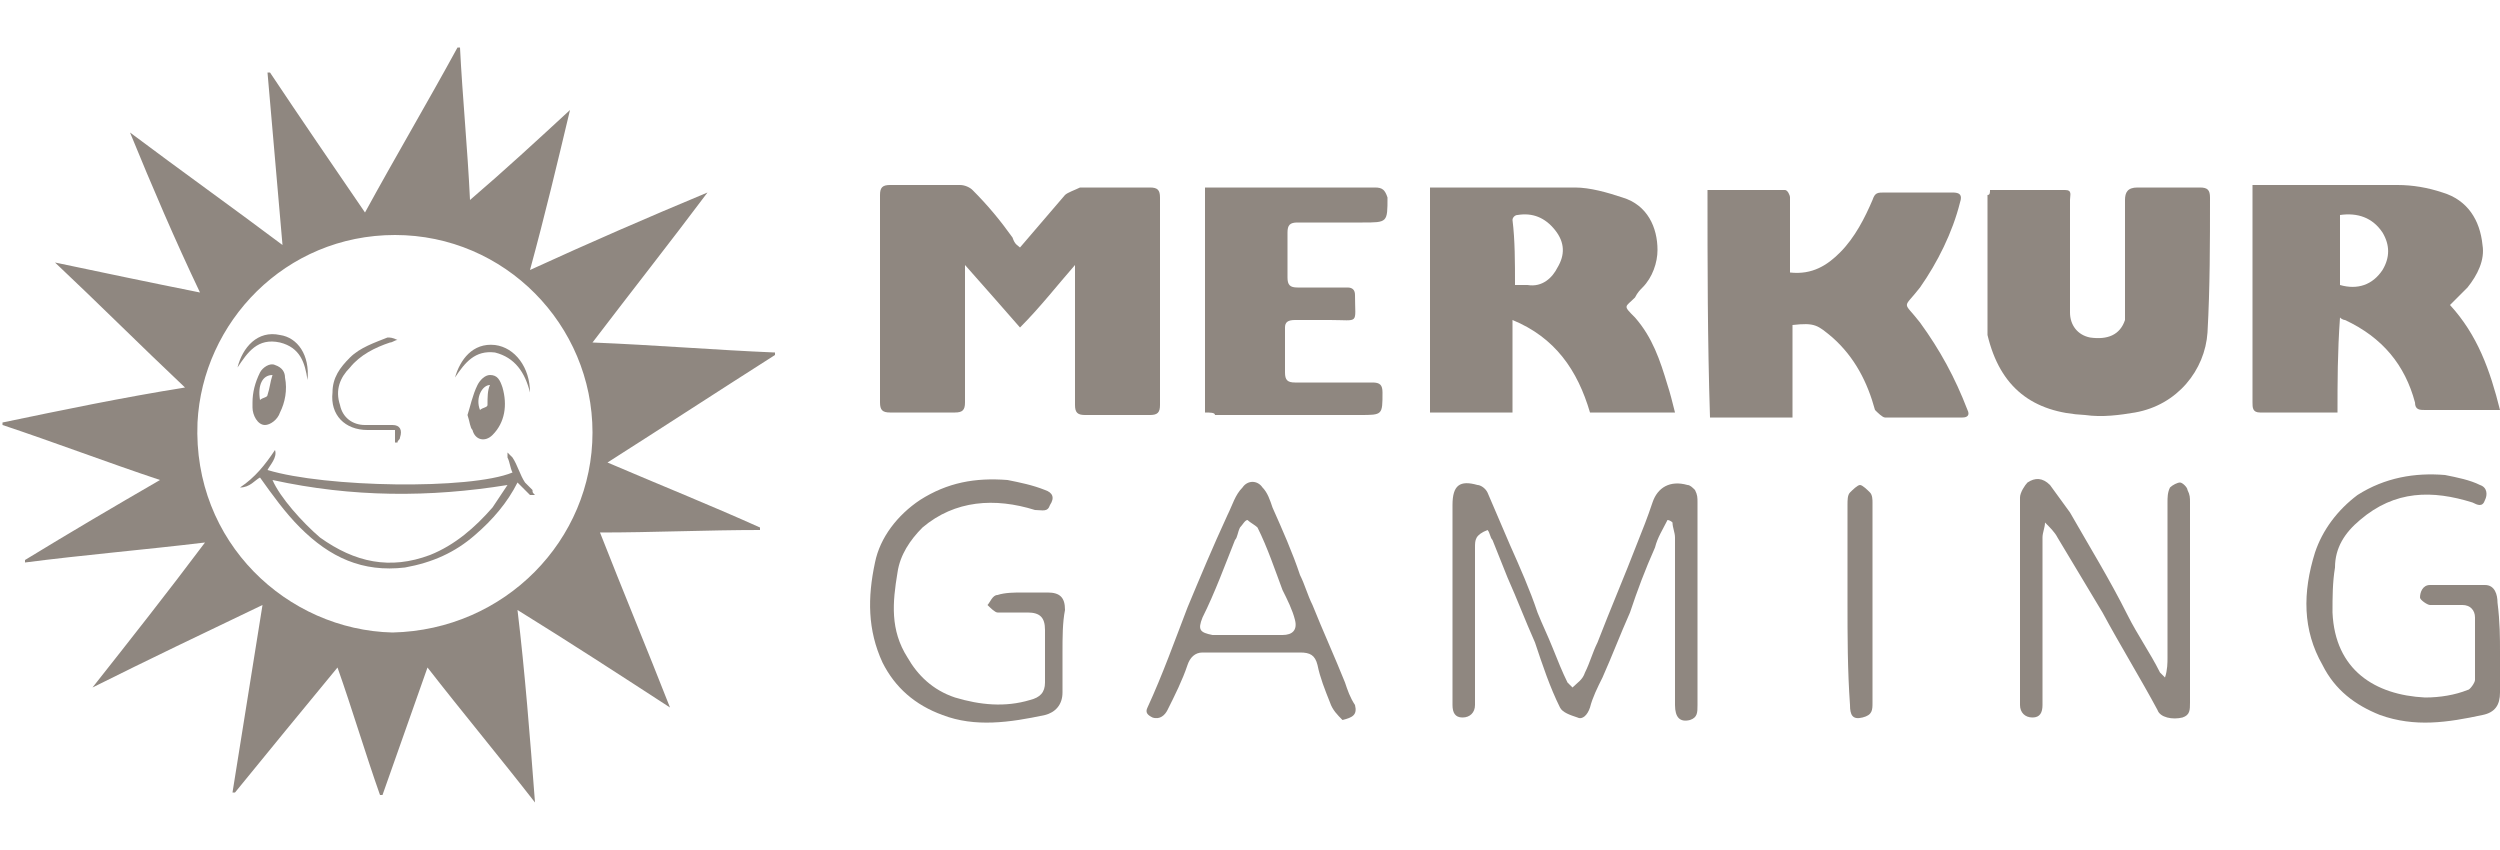
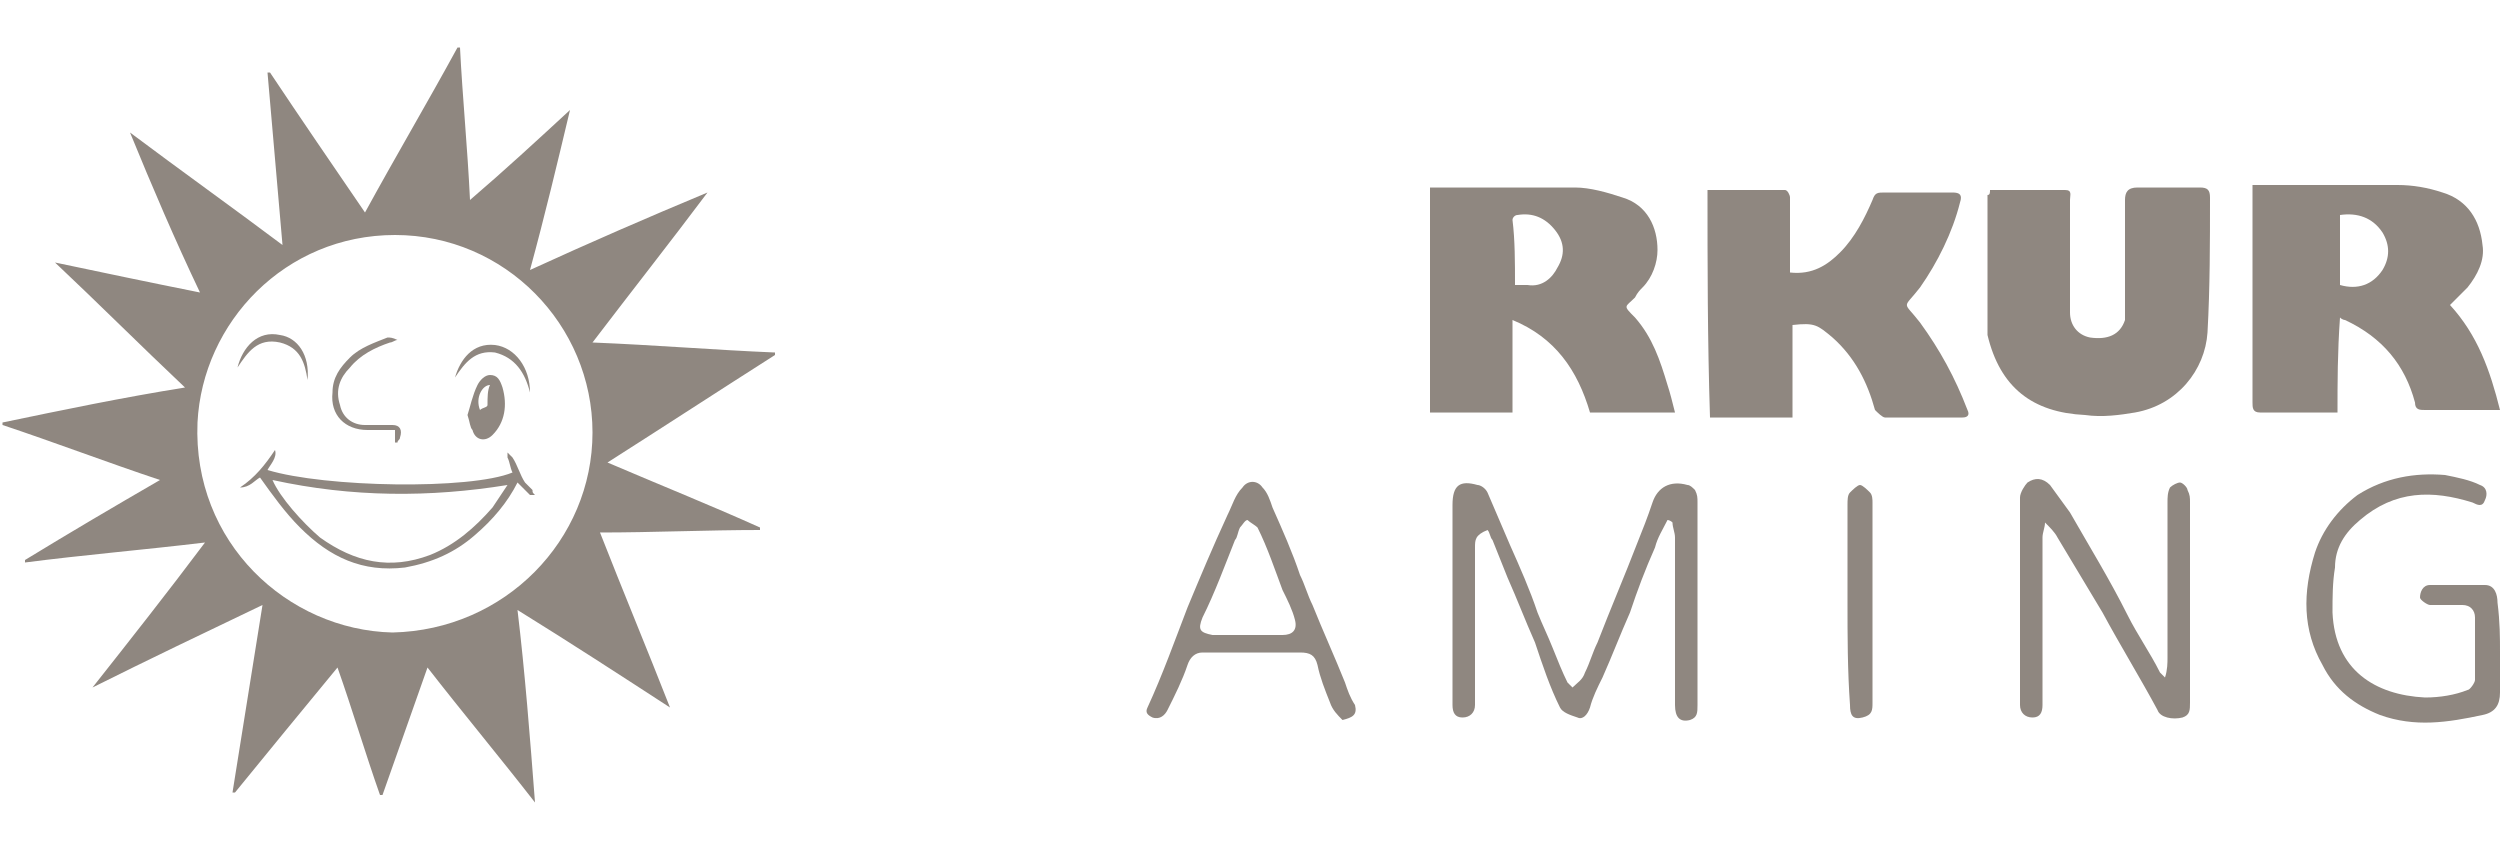
<svg xmlns="http://www.w3.org/2000/svg" version="1.1" id="Слой_1" x="0px" y="0px" width="100px" height="34px" viewBox="0 0 100 34" style="enable-background:new 0 0 100 34;" xml:space="preserve">
  <style type="text/css">
	.st0{fill:#8F8780;}
</style>
  <title>588E8379-9A6A-4647-B0C0-93E84769F522</title>
  <desc>Created with sketchtool.</desc>
  <g>
    <g>
      <path class="st0" d="M21.4,32.1c-1.4-1.8-2.9-3.6-4.3-5.4c-0.6,1.7-1.2,3.4-1.8,5.1c0,0,0,0-0.1,0c-0.6-1.7-1.1-3.4-1.7-5.1    c-1.4,1.7-2.8,3.4-4.1,5c0,0,0,0-0.1,0c0.4-2.5,0.8-5,1.2-7.5c-2.3,1.1-4.6,2.2-6.8,3.3c0,0,0,0,0,0c1.5-1.9,3-3.8,4.5-5.8    C5.7,22,3.3,22.2,1,22.5c0,0,0,0,0-0.1c1.8-1.1,3.5-2.1,5.4-3.2c-2.1-0.7-4.2-1.5-6.3-2.2c0,0,0,0,0-0.1c2.4-0.5,4.8-1,7.3-1.4    c-1.8-1.7-3.5-3.4-5.2-5c0,0,0,0,0,0c1.9,0.4,3.8,0.8,5.8,1.2C7,9.6,6.1,7.5,5.2,5.3c0,0,0,0,0,0c2,1.5,4.1,3,6.1,4.5    c-0.2-2.3-0.4-4.6-0.6-6.9c0,0,0,0,0.1,0c1.2,1.8,2.5,3.7,3.8,5.6c1.2-2.2,2.5-4.4,3.7-6.6c0,0,0,0,0.1,0c0.1,2,0.3,4,0.4,6.1    c1.4-1.2,2.7-2.4,4-3.6c0,0,0,0,0,0c-0.5,2.1-1,4.2-1.6,6.4c2.4-1.1,4.7-2.1,7.1-3.1c0,0,0,0,0,0c-1.5,2-3,3.9-4.6,6    c2.5,0.1,4.9,0.3,7.3,0.4c0,0,0,0,0,0.1c-2.2,1.4-4.5,2.9-6.7,4.3c2.1,0.9,4.1,1.7,6.1,2.6c0,0,0,0,0,0.1c-2.1,0-4.3,0.1-6.4,0.1    c0.9,2.3,1.9,4.7,2.8,7c0,0,0,0,0,0c-2-1.3-4-2.6-6.1-3.9C21,26.9,21.2,29.5,21.4,32.1C21.4,32.1,21.4,32.1,21.4,32.1z M23.7,17.3    c0-4.3-3.5-7.9-7.9-7.9c-4.4,0-7.7,3.5-7.9,7.5c-0.2,4.8,3.6,8.3,7.8,8.4C20.2,25.2,23.7,21.6,23.7,17.3z" />
      <path class="st0" d="M20.7,19.3c-0.4,0.8-1,1.5-1.7,2.1c-0.8,0.7-1.7,1.1-2.8,1.3c-1.7,0.2-3-0.4-4.2-1.6c-0.6-0.6-1.1-1.3-1.6-2    c-0.2,0.1-0.4,0.4-0.8,0.4c0.6-0.4,1-0.9,1.4-1.5c0.1,0.3-0.2,0.6-0.3,0.8c2.3,0.7,8.1,0.8,9.8,0.1c-0.1-0.2-0.1-0.4-0.2-0.6    c0-0.1,0-0.1,0-0.2c0.1,0.1,0.1,0.1,0.2,0.2c0.2,0.3,0.3,0.7,0.5,1c0.1,0.1,0.2,0.2,0.3,0.3c0,0.1,0,0.1,0.1,0.2    c-0.1,0-0.2,0-0.2,0C21,19.6,20.9,19.5,20.7,19.3z M10.9,19.2c0.3,0.7,1.2,1.7,1.9,2.3c1.4,1,2.8,1.3,4.4,0.7    c1-0.4,1.8-1.1,2.5-1.9c0.2-0.3,0.4-0.6,0.6-0.9C17.2,19.9,14.1,19.9,10.9,19.2z" />
      <path class="st0" d="M18.7,16.6c0.1-0.3,0.2-0.8,0.4-1.2c0.1-0.2,0.3-0.4,0.5-0.4c0.3,0,0.4,0.2,0.5,0.5c0.2,0.7,0.1,1.4-0.4,1.9    c-0.3,0.3-0.7,0.2-0.8-0.2C18.8,17.1,18.8,16.9,18.7,16.6z M19.6,15.4c-0.3,0-0.6,0.5-0.4,1c0.1-0.1,0.3-0.1,0.3-0.2    C19.5,15.9,19.5,15.6,19.6,15.4z" />
-       <path class="st0" d="M10.1,16.1c0-0.4,0.1-0.8,0.3-1.2c0.1-0.2,0.4-0.4,0.6-0.3c0.3,0.1,0.4,0.3,0.4,0.5c0.1,0.5,0,1-0.2,1.4    c-0.1,0.3-0.4,0.5-0.6,0.5c-0.3,0-0.5-0.4-0.5-0.7C10.1,16.3,10.1,16.2,10.1,16.1z M10.4,16c0.1-0.1,0.3-0.1,0.3-0.2    c0.1-0.3,0.1-0.5,0.2-0.8C10.5,15,10.3,15.4,10.4,16z" />
      <path class="st0" d="M15.9,13.6c-0.1,0-0.2,0.1-0.3,0.1c-0.6,0.2-1.2,0.5-1.6,1c-0.4,0.4-0.6,0.9-0.4,1.5c0.1,0.5,0.5,0.8,1,0.8    c0.4,0,0.7,0,1.1,0c0.3,0,0.4,0.2,0.3,0.5c0,0.1-0.1,0.1-0.1,0.2c0,0,0,0-0.1,0c0-0.1,0-0.1,0-0.2c0-0.1,0-0.2,0-0.3    c-0.4,0-0.7,0-1.1,0c-0.9,0-1.5-0.6-1.4-1.5c0-0.6,0.3-1,0.7-1.4c0.4-0.4,1-0.6,1.5-0.8C15.6,13.5,15.7,13.5,15.9,13.6    C15.9,13.5,15.9,13.5,15.9,13.6z" />
      <path class="st0" d="M12.3,15.2c-0.1-0.7-0.3-1.3-1.1-1.5c-0.9-0.2-1.3,0.4-1.7,1c0.2-0.8,0.8-1.5,1.7-1.3    C11.9,13.5,12.4,14.2,12.3,15.2z" />
      <path class="st0" d="M21.2,15.7c-0.2-0.8-0.6-1.4-1.4-1.6c-0.8-0.1-1.2,0.4-1.6,1c0.2-0.7,0.7-1.4,1.6-1.3    C20.6,13.9,21.2,14.7,21.2,15.7z" />
    </g>
    <g>
-       <path class="st0" d="M40.8,9.9c0.6-0.7,1.2-1.4,1.8-2.1c0.1-0.1,0.4-0.2,0.6-0.3c0.9,0,1.8,0,2.8,0c0.3,0,0.4,0.1,0.4,0.4    c0,2.8,0,5.5,0,8.3c0,0.3-0.1,0.4-0.4,0.4c-0.9,0-1.7,0-2.6,0c-0.3,0-0.4-0.1-0.4-0.4c0-1.8,0-3.6,0-5.4c0,0,0-0.1,0-0.2    c-0.7,0.8-1.4,1.7-2.2,2.5c-0.7-0.8-1.4-1.6-2.2-2.5c0,0.3,0,0.4,0,0.5c0,1.7,0,3.4,0,5c0,0.3-0.1,0.4-0.4,0.4c-0.9,0-1.7,0-2.6,0    c-0.3,0-0.4-0.1-0.4-0.4c0-2.8,0-5.5,0-8.3c0-0.3,0.1-0.4,0.4-0.4c0.9,0,1.9,0,2.8,0c0.2,0,0.4,0.1,0.5,0.2    c0.6,0.6,1.1,1.2,1.6,1.9C40.6,9.8,40.7,9.8,40.8,9.9z" />
      <path class="st0" d="M93.5,16.5c-1.1,0-2.1,0-3.1,0c-0.3,0-0.3-0.2-0.3-0.4c0-1.1,0-2.3,0-3.4c0-1.6,0-3.2,0-4.8    c0-0.1,0-0.3,0-0.5c0.2,0,0.3,0,0.5,0c1.8,0,3.5,0,5.3,0c0.6,0,1.2,0.1,1.8,0.3c1,0.3,1.5,1.1,1.6,2.1c0.1,0.6-0.2,1.2-0.6,1.7    c-0.2,0.2-0.4,0.4-0.7,0.7c1.1,1.2,1.6,2.6,2,4.2c-0.5,0-1,0-1.4,0c-0.5,0-1.1,0-1.6,0c-0.2,0-0.4,0-0.4-0.3    c-0.4-1.5-1.3-2.6-2.8-3.3c0,0-0.1,0-0.2-0.1C93.5,14.1,93.5,15.3,93.5,16.5z M93.6,8.6c0,0.9,0,1.8,0,2.8c0.7,0.2,1.3,0,1.7-0.6    c0.3-0.5,0.3-1,0-1.5C94.9,8.7,94.3,8.5,93.6,8.6z" />
      <path class="st0" d="M67,16.5c-1.2,0-2.3,0-3.4,0c-0.5-1.7-1.4-3-3.1-3.7c0,1.3,0,2.5,0,3.7c-1.1,0-2.2,0-3.3,0c0-3,0-6,0-9    c0.1,0,0.2,0,0.3,0c1.8,0,3.7,0,5.5,0c0.6,0,1.3,0.2,1.9,0.4c1,0.3,1.4,1.2,1.4,2.1c0,0.5-0.2,1.1-0.6,1.5    c-0.1,0.1-0.2,0.2-0.3,0.4c-0.4,0.4-0.5,0.3,0,0.8c0.7,0.8,1,1.7,1.3,2.7C66.8,15.7,66.9,16.1,67,16.5z M60.6,11.4    c0.2,0,0.3,0,0.5,0c0.6,0.1,1-0.3,1.2-0.7c0.3-0.5,0.3-1-0.1-1.5c-0.4-0.5-0.9-0.7-1.5-0.6c-0.1,0-0.2,0.1-0.2,0.2    C60.6,9.6,60.6,10.5,60.6,11.4z" />
      <path class="st0" d="M68.3,7.6c1,0,2,0,3.1,0c0.1,0,0.2,0.2,0.2,0.3c0,0.9,0,1.7,0,2.6c0,0.1,0,0.3,0,0.4c0.9,0.1,1.5-0.3,2-0.8    c0.6-0.6,1-1.4,1.3-2.1c0.1-0.3,0.2-0.3,0.5-0.3c0.9,0,1.8,0,2.7,0c0.3,0,0.4,0.1,0.3,0.4c-0.3,1.2-0.9,2.4-1.6,3.4    c-0.7,0.9-0.7,0.5,0,1.4c0.8,1.1,1.4,2.2,1.9,3.5c0.1,0.2,0,0.3-0.2,0.3c-1,0-2,0-3.1,0c-0.1,0-0.3-0.2-0.4-0.3    c-0.3-1.1-0.8-2.1-1.7-2.9c-0.6-0.5-0.7-0.6-1.6-0.5c0,1.2,0,2.4,0,3.7c-1.1,0-2.2,0-3.3,0C68.3,13.6,68.3,10.6,68.3,7.6z" />
      <path class="st0" d="M79.6,7.6c1,0,2,0,3,0c0.3,0,0.2,0.2,0.2,0.4c0,1.5,0,3,0,4.5c0,0.5,0.3,0.9,0.8,1c0.7,0.1,1.2-0.1,1.4-0.7    c0-0.1,0-0.3,0-0.4c0-1.5,0-2.9,0-4.4c0-0.3,0.1-0.5,0.5-0.5c0.8,0,1.7,0,2.5,0c0.3,0,0.4,0.1,0.4,0.4c0,1.8,0,3.6-0.1,5.4    c-0.1,1.5-1.2,2.9-2.9,3.2c-0.6,0.1-1.3,0.2-2,0.1c-2.1-0.1-3.4-1.1-3.9-3.2c0-0.1,0-0.2,0-0.3c0-1.8,0-3.5,0-5.3    C79.6,7.8,79.6,7.7,79.6,7.6z" />
-       <path class="st0" d="M48.2,16.5c0-3,0-6,0-9c0.1,0,0.3,0,0.4,0c2.1,0,4.3,0,6.4,0c0.3,0,0.4,0.1,0.5,0.4c0,1,0,1-1,1    c-0.9,0-1.7,0-2.6,0c-0.3,0-0.4,0.1-0.4,0.4c0,0.6,0,1.2,0,1.8c0,0.3,0.1,0.4,0.4,0.4c0.7,0,1.3,0,2,0c0.2,0,0.3,0.1,0.3,0.3    c0,1.2,0.2,1-1,1c-0.5,0-0.9,0-1.4,0c-0.3,0-0.4,0.1-0.4,0.3c0,0.6,0,1.2,0,1.8c0,0.3,0.1,0.4,0.4,0.4c1,0,2.1,0,3.1,0    c0.3,0,0.4,0.1,0.4,0.4c0,0.9,0,0.9-0.9,0.9c-1.9,0-3.9,0-5.8,0C48.6,16.5,48.4,16.5,48.2,16.5z" />
    </g>
    <g>
      <path class="st0" d="M66.7,20.8c-0.2,0.4-0.4,0.7-0.5,1.1c-0.4,0.9-0.7,1.7-1,2.6c-0.4,0.9-0.7,1.7-1.1,2.6    c-0.2,0.4-0.4,0.8-0.5,1.2c-0.1,0.3-0.3,0.5-0.5,0.4c-0.3-0.1-0.6-0.2-0.7-0.4c-0.4-0.8-0.7-1.7-1-2.6c-0.4-0.9-0.7-1.7-1.1-2.6    c-0.2-0.5-0.4-1-0.6-1.5c-0.1-0.1-0.1-0.3-0.2-0.4C59,21.4,59,21.6,59,21.9c0,1.9,0,3.9,0,5.8c0,0.2,0,0.3,0,0.5    c0,0.3-0.2,0.5-0.5,0.5c-0.3,0-0.4-0.2-0.4-0.5c0-0.7,0-1.4,0-2.1c0-2,0-3.9,0-5.9c0-0.8,0.3-1,1-0.8c0.1,0,0.3,0.1,0.4,0.3    c0.3,0.7,0.6,1.4,0.9,2.1c0.4,0.9,0.8,1.8,1.1,2.7c0.2,0.5,0.4,0.9,0.6,1.4c0.2,0.5,0.4,1,0.6,1.4c0,0,0.1,0.1,0.2,0.2    c0.2-0.2,0.4-0.3,0.5-0.6c0.2-0.4,0.3-0.8,0.5-1.2c0.5-1.3,1.1-2.7,1.6-4c0.2-0.5,0.4-1,0.6-1.6c0.2-0.6,0.7-0.9,1.4-0.7    c0.1,0,0.2,0.1,0.3,0.2c0.1,0.2,0.1,0.3,0.1,0.5c0,2.7,0,5.4,0,8.1c0,0.3,0,0.5-0.3,0.6c-0.4,0.1-0.6-0.1-0.6-0.6c0-1.3,0-2.7,0-4    c0-0.9,0-1.8,0-2.7c0-0.2-0.1-0.4-0.1-0.6C66.8,20.8,66.7,20.8,66.7,20.8z" />
      <path class="st0" d="M81.8,20.9c0,0.2-0.1,0.4-0.1,0.6c0,2.1,0,4.2,0,6.3c0,0.1,0,0.3,0,0.4c0,0.3-0.1,0.5-0.4,0.5    c-0.3,0-0.5-0.2-0.5-0.5c0-2.8,0-5.5,0-8.3c0-0.2,0.2-0.5,0.3-0.6c0.3-0.2,0.6-0.2,0.9,0.1c0.3,0.4,0.5,0.7,0.8,1.1    c0.8,1.4,1.6,2.7,2.3,4.1c0.4,0.8,0.9,1.5,1.3,2.3c0,0,0.1,0.1,0.2,0.2c0.1-0.3,0.1-0.6,0.1-0.8c0-2.1,0-4.1,0-6.2    c0-0.2,0-0.4,0.1-0.6c0.1-0.1,0.3-0.2,0.4-0.2c0.1,0,0.3,0.2,0.3,0.3c0.1,0.2,0.1,0.3,0.1,0.5c0,2.7,0,5.3,0,8    c0,0.3,0,0.5-0.3,0.6c-0.4,0.1-0.9,0-1-0.3c-0.7-1.3-1.5-2.6-2.2-3.9c-0.6-1-1.2-2-1.8-3c-0.1-0.2-0.3-0.4-0.5-0.6    C81.9,20.9,81.8,20.9,81.8,20.9z" />
      <path class="st0" d="M100,26.1c0,0.5,0,1.1,0,1.6c0,0.5-0.2,0.8-0.7,0.9c-1.4,0.3-2.7,0.5-4.1,0c-1-0.4-1.8-1-2.3-2    c-0.8-1.4-0.8-2.9-0.3-4.5c0.3-0.9,0.9-1.7,1.7-2.3c1.1-0.7,2.3-0.9,3.5-0.8c0.5,0.1,1,0.2,1.4,0.4c0.3,0.1,0.3,0.4,0.2,0.6    c-0.1,0.3-0.3,0.2-0.5,0.1c-1.6-0.5-3.1-0.5-4.5,0.7c-0.6,0.5-1,1.1-1,1.9c-0.1,0.6-0.1,1.2-0.1,1.8c0.1,2.3,1.7,3.3,3.7,3.4    c0.6,0,1.2-0.1,1.7-0.3c0.1,0,0.3-0.3,0.3-0.4c0-0.8,0-1.7,0-2.5c0-0.3-0.2-0.5-0.5-0.5c-0.4,0-0.8,0-1.3,0    c-0.1,0-0.4-0.2-0.4-0.3c0-0.2,0.1-0.5,0.4-0.5c0.7,0,1.5,0,2.2,0c0.4,0,0.5,0.4,0.5,0.7C100,24.9,100,25.5,100,26.1    C100,26.1,100,26.1,100,26.1z" />
-       <path class="st0" d="M42.5,26.1c0,0.5,0,1.1,0,1.6c0,0.5-0.3,0.8-0.7,0.9c-1.4,0.3-2.8,0.5-4.1,0c-1.1-0.4-1.9-1.1-2.4-2.1    c-0.6-1.3-0.6-2.6-0.3-4c0.2-1,0.9-1.9,1.8-2.5c1.1-0.7,2.2-0.9,3.5-0.8c0.5,0.1,1,0.2,1.5,0.4c0.3,0.1,0.4,0.3,0.2,0.6    c-0.1,0.3-0.3,0.2-0.6,0.2c-1.6-0.5-3.2-0.4-4.5,0.7c-0.5,0.5-0.9,1.1-1,1.8c-0.2,1.2-0.3,2.3,0.4,3.4c0.4,0.7,1,1.3,1.9,1.6    c1,0.3,2,0.4,3,0.1c0.4-0.1,0.6-0.3,0.6-0.7c0-0.7,0-1.4,0-2.1c0-0.5-0.2-0.7-0.7-0.7c-0.4,0-0.8,0-1.2,0c-0.1,0-0.3-0.2-0.4-0.3    c0.1-0.1,0.2-0.4,0.4-0.4c0.3-0.1,0.7-0.1,1-0.1c0.3,0,0.7,0,1,0c0.5,0,0.7,0.2,0.7,0.7C42.5,24.9,42.5,25.5,42.5,26.1    C42.5,26.1,42.5,26.1,42.5,26.1z" />
      <path class="st0" d="M53.7,28.8c-0.2-0.2-0.4-0.4-0.5-0.7c-0.2-0.5-0.4-1-0.5-1.5c-0.1-0.4-0.3-0.5-0.7-0.5c-1.3,0-2.6,0-3.9,0    c-0.3,0-0.5,0.2-0.6,0.5c-0.2,0.6-0.5,1.2-0.8,1.8c-0.1,0.2-0.3,0.4-0.6,0.3c-0.2-0.1-0.3-0.2-0.2-0.4c0.6-1.3,1.1-2.7,1.6-4    c0.5-1.2,1-2.4,1.6-3.7c0.2-0.4,0.3-0.8,0.6-1.1c0.2-0.3,0.6-0.3,0.8,0c0.2,0.2,0.3,0.5,0.4,0.8c0.4,0.9,0.8,1.8,1.1,2.7    c0.2,0.4,0.3,0.8,0.5,1.2c0.4,1,0.9,2.1,1.3,3.1c0.1,0.3,0.2,0.6,0.4,0.9C54.3,28.6,54.1,28.7,53.7,28.8z M50,25.4    C50,25.4,50,25.4,50,25.4c0.4,0,0.9,0,1.3,0c0.4,0,0.6-0.2,0.5-0.6c-0.1-0.4-0.3-0.8-0.5-1.2c-0.3-0.8-0.6-1.7-1-2.5    c-0.1-0.1-0.3-0.2-0.4-0.3c-0.1,0-0.2,0.2-0.3,0.3c-0.1,0.2-0.1,0.4-0.2,0.5c-0.4,1-0.8,2.1-1.3,3.1c-0.2,0.5-0.1,0.6,0.4,0.7    C49.1,25.4,49.6,25.4,50,25.4z" />
      <path class="st0" d="M73.9,24.1c0-1.3,0-2.6,0-3.9c0-0.2,0-0.4,0.1-0.5c0.1-0.1,0.3-0.3,0.4-0.3c0.1,0,0.3,0.2,0.4,0.3    c0.1,0.1,0.1,0.3,0.1,0.4c0,2.7,0,5.4,0,8c0,0.3,0,0.5-0.4,0.6c-0.4,0.1-0.5-0.1-0.5-0.5C73.9,26.8,73.9,25.4,73.9,24.1z" />
    </g>
  </g>
</svg>